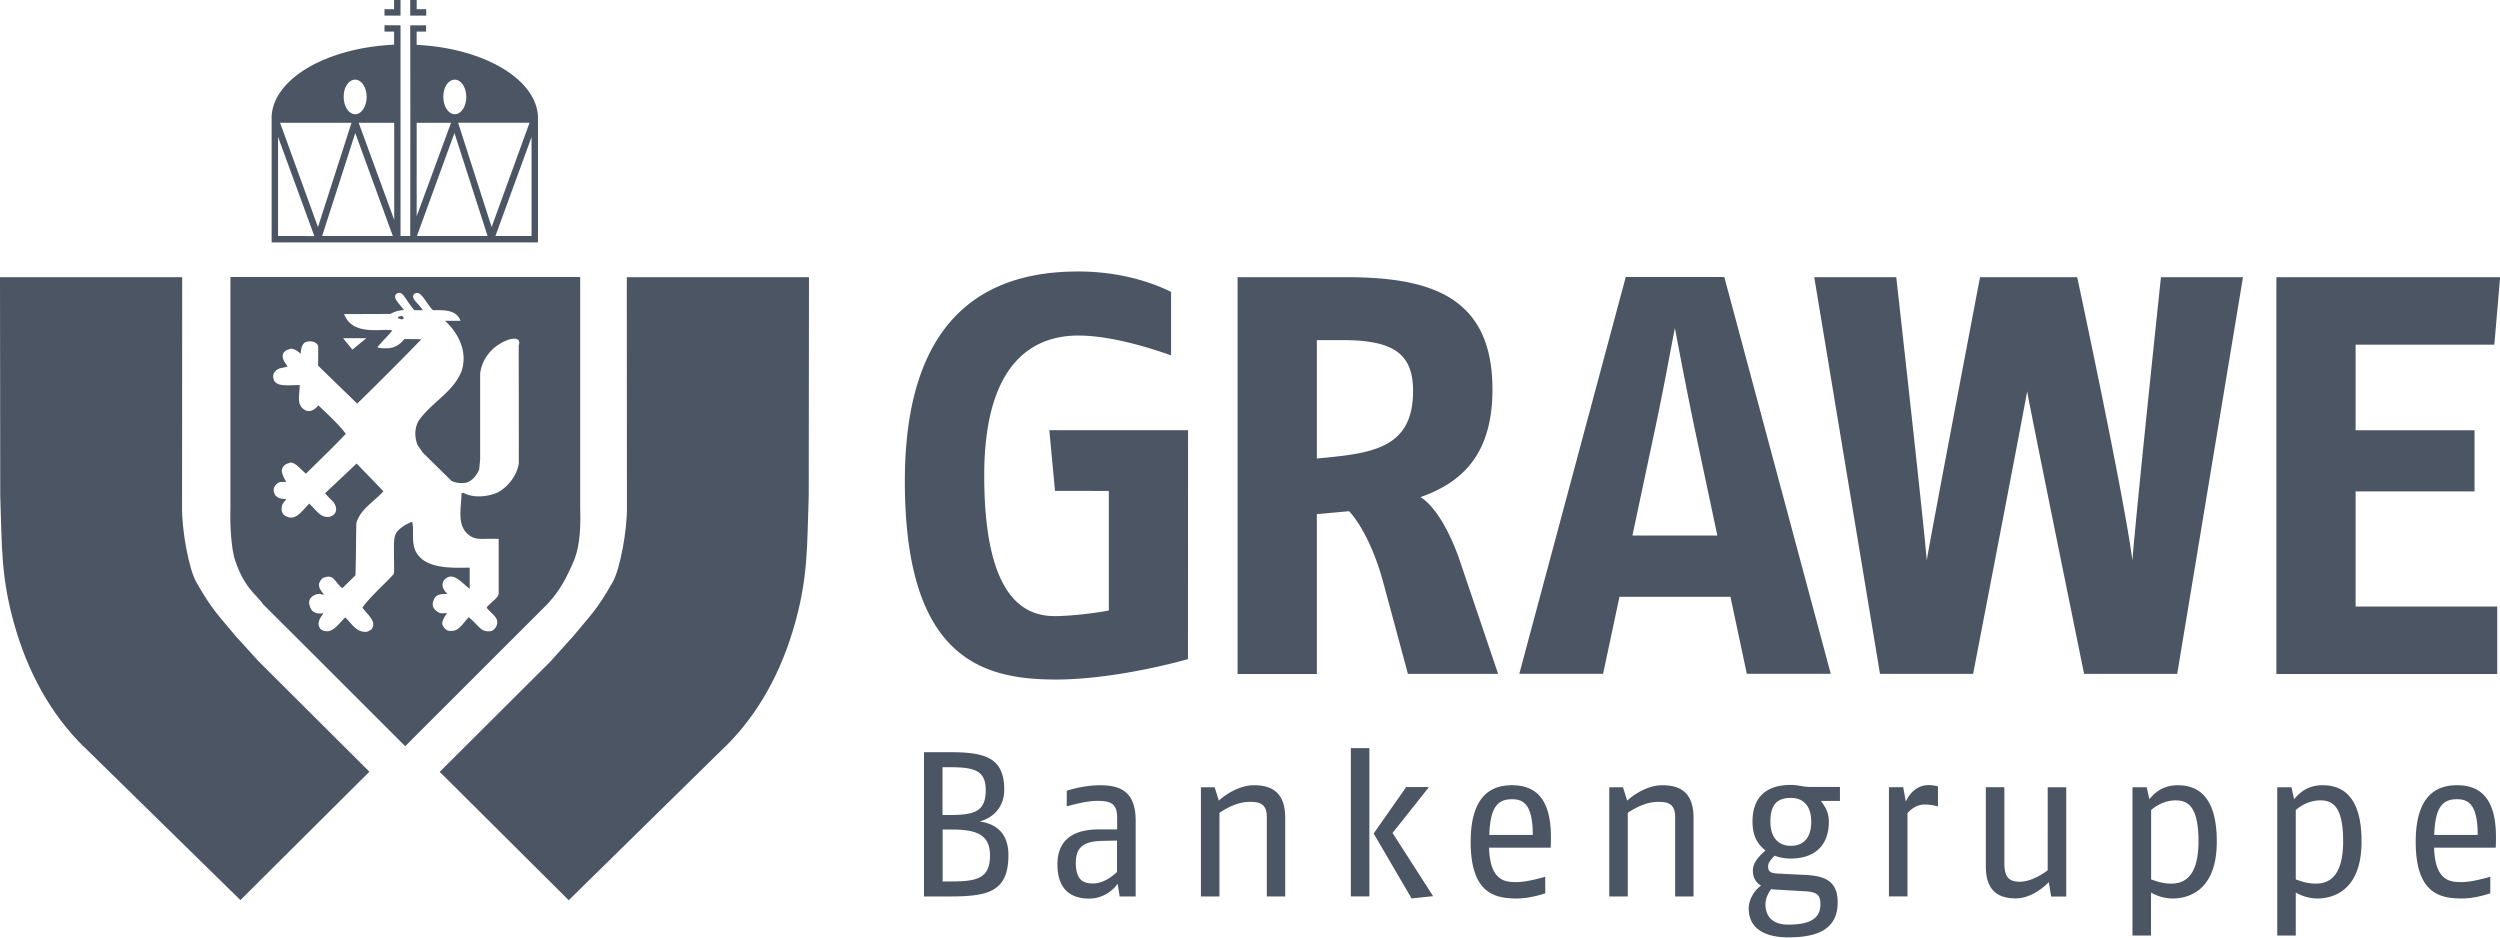
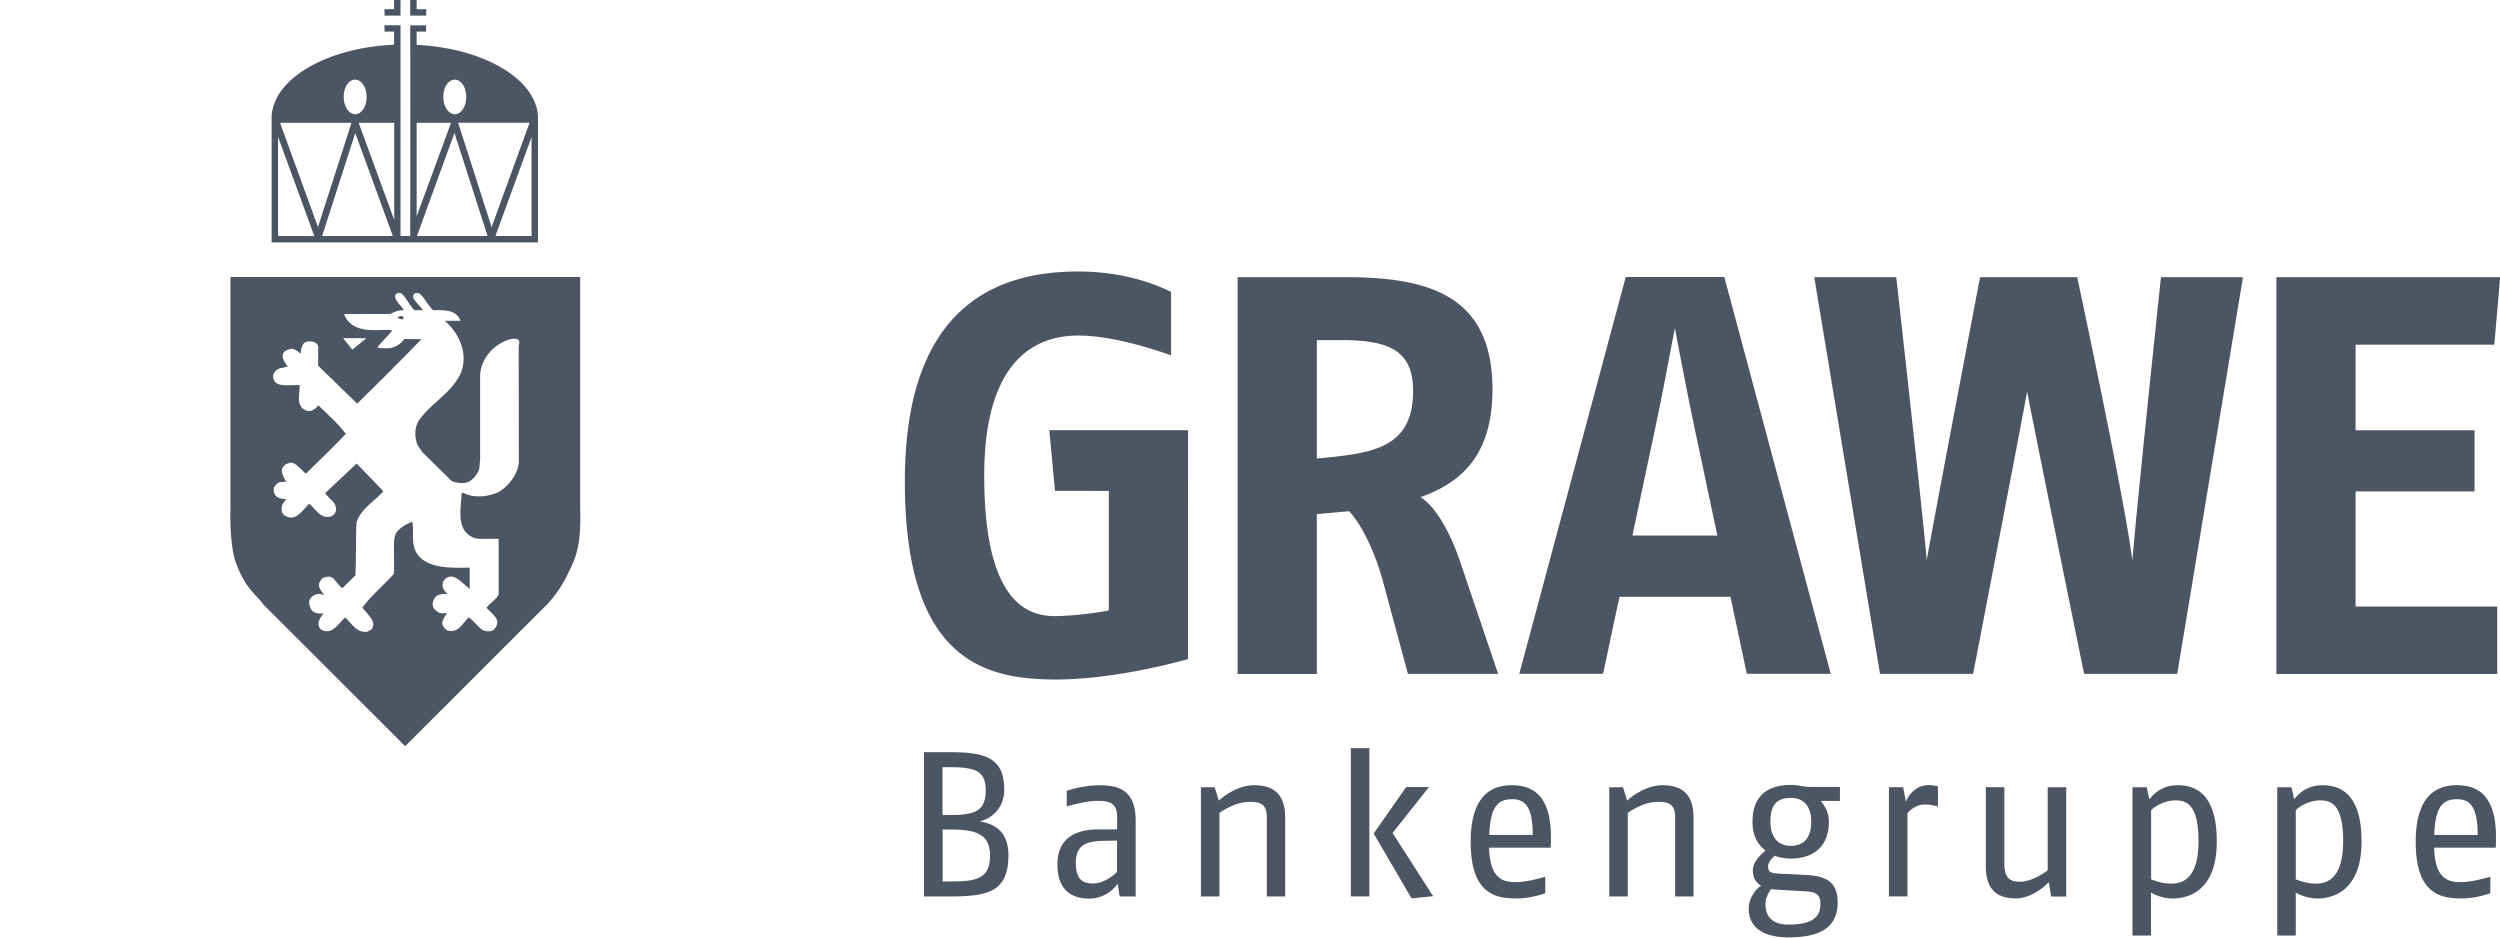
<svg xmlns="http://www.w3.org/2000/svg" fill="none" height="45" width="120">
  <g fill="#4b5563">
-     <path d="m27.317 30.754.163-.176c.822-.998 1.173-1.295 1.929-2.638.357-.618.707-2.524.683-3.65l-.006-10.985h8.745l-.012 10.5c-.09 2.355 0 3.947-.762 6.465-.738 2.439-1.947 4.364-3.453 5.768l-7.306 7.172-6.192-6.161 5.315-5.296zM11.514 30.754l-.163-.176c-.822-.998-1.173-1.295-1.929-2.638-.357-.618-.708-2.524-.683-3.65l.006-10.985H0l.012 10.5c.09 2.355 0 3.947.762 6.465.738 2.439 1.947 4.364 3.453 5.768l7.312 7.166 6.192-6.162-5.316-5.296z" />
    <path d="m24.28 30.988-4.831 4.83-4.832-4.83-1.99-1.985c-.314-.466-.931-.787-1.379-2.227-.242-.987-.187-2.367-.187-2.367V13.297h16.788v11.112c.024.842 0 1.725-.284 2.458-.55 1.325-.974 1.773-1.295 2.136zm.624-8.77-.006-5.629c.145-.435-.327-.339-.508-.278-.72.266-1.246.853-1.343 1.622v4.122l-.048.484c-.115.266-.315.533-.6.623a1.214 1.214 0 0 1-.719-.072l-1.39-1.368-.255-.37c-.145-.417-.145-.835.091-1.204.66-.883 1.597-1.313 2.014-2.294.332-.92-.109-1.852-.786-2.457h.75c-.2-.563-.865-.508-1.319-.508l-.09-.091c-.363-.448-.52-.872-.805-.696-.205.2.14.405.411.787h-.387c-.03 0-.06-.037-.102-.091-.394-.484-.49-.896-.799-.684-.157.188.091.393.381.769a1.346 1.346 0 0 0-.653.187c-.756 0-1.596.006-2.225.006.417 1.096 1.874.66 2.316.787-.212.266-.484.515-.72.805.14.055.236.048.37.048.38.025.7-.139.924-.441.254 0 .575.006.823.006-.956.992-2.129 2.16-3.084 3.093l-1.875-1.822.006-.902c-.036-.26-.387-.309-.605-.23-.187.085-.23.37-.236.557-.018 0-.296-.285-.502-.23-.133.042-.278.084-.344.23-.079.23.103.454.223.617-.018-.006-.18.055-.362.079-.224.072-.4.278-.32.508.096.418.73.297 1.257.303-.012.55-.181 1.004.314 1.228.23.08.442-.084.581-.254.466.448.955.884 1.318 1.368-.598.63-1.33 1.332-1.917 1.913-.326-.29-.586-.636-.834-.503a.426.426 0 0 0-.303.255c-.084.236.194.623.194.635l-.29.012c-.146.036-.236.151-.303.279-.03.169.018.375.206.466.109.072.399.066.393.084.012-.006-.175.176-.206.285-.042.157-.036.345.091.466.502.345.768-.073 1.21-.545.362.327.52.684.967.636.236-.06.387-.242.302-.509-.078-.23-.169-.236-.507-.623l1.517-1.428c.605.641.726.738 1.282 1.337-.471.509-1.106.866-1.294 1.507-.03.993-.012 1.64-.048 2.524l-.629.617c-.375-.296-.38-.647-.81-.532-.17.024-.242.17-.297.284-.06.212.103.394.23.557-.242 0-.072-.073-.393-.012-.242.115-.333.224-.32.448.066.32.2.514.689.46-.14.194-.26.345-.236.563.042.181.127.242.254.278.448.121.696-.345 1.022-.641.333.308.496.66.925.69.158.018.224-.061.333-.115.29-.364-.194-.715-.43-1.048.363-.52 1.023-1.083 1.494-1.603l.025-.14c0-.544-.007-.726-.007-1.18 0-.623.08-.738.563-1.06l.314-.144c.097.466-.042.908.14 1.368.417.962 1.898.84 2.618.84v1.024l-.357-.309s-.345-.333-.592-.284c-.133.024-.279.12-.327.254-.09.23.054.423.206.58-.303-.005-.527.013-.635.237-.073.17-.127.309.024.502.296.279.332.152.592.188-.108.145-.211.302-.23.484.019.145.14.29.279.351.508.085.623-.26.998-.648.574.497.568.709 1.04.672.127-.024.218-.12.278-.23.187-.411-.218-.58-.466-.902.188-.248.557-.453.581-.671v-2.627c-.744-.03-1.046.066-1.343-.127-.72-.442-.441-1.392-.441-2.064l.09-.024c.472.272 1.198.193 1.67-.025.502-.284.919-.835.992-1.41zm-7.99-5.435.672-.55h-1.119z" />
    <path d="M19.237 15.165c-.018.055-.121-.024-.145.11.066 0 .23.114.278.005.018-.06-.073-.127-.133-.114zM19.225 0h-.309v.442h-.46V.75h.769zM19.69 0H20v.442h.46V.75h-.769zM19.999 2.153v-.636h.454v-.302h-.762l.006 4.678-.006 5.436h-.466V1.214h-.768v.302h.46v.63c-3.23.145-5.788 1.622-5.879 3.444v6.046h12.785V5.591c-.091-1.81-2.619-3.28-5.824-3.438zm-2.951 1.67c.302 0 .55.37.55.83 0 .46-.248.829-.55.829s-.55-.37-.55-.83c-.007-.46.241-.829.55-.829zm-3.701 7.505V6.572l1.741 4.758zm.096-5.435h3.43l-1.61 5.006zm2.02 5.436 1.59-4.945 1.803 4.944zm3.46-.775-1.706-4.66h1.705zm2.908-6.73c.303 0 .55.369.55.829 0 .46-.247.829-.55.829-.302 0-.55-.37-.55-.83-.006-.46.242-.829.55-.829zM20 5.893h1.65L20 10.383zm.012 5.435 1.802-4.945 1.59 4.945zm1.978-5.436h3.428l-1.82 5.006zm3.525 5.436H23.78l1.735-4.752zM81.429 20.971c-.46-2.148-.98-4.95-1.034-5.223-.242 1.223-.569 3.075-1.034 5.223l-1.004 4.733h4.076zm2.419 11.373-.786-3.698h-5.328l-.786 3.698h-4.022l5.11-19.047h4.73l5.11 19.047zM64.43 16.325h-1.222v5.683c2.582-.242 4.62-.436 4.62-3.238 0-1.822-.98-2.445-3.398-2.445zm3.15 16.02-1.167-4.327c-.46-1.743-1.167-2.966-1.657-3.48l-1.548.14v7.674h-3.804V13.305h5.22c4.075 0 7.014.95 7.014 5.386 0 3.02-1.36 4.437-3.453 5.17.732.46 1.415 1.688 1.875 3.02l1.85 5.465zM57.022 31.637c-1.44.405-4.076.98-6.332.98-3.508 0-7.257-.98-7.257-9.52 0-8.516 4.542-10.066 8.321-10.066 2.038 0 3.586.545 4.457.98v3.045c-.925-.327-2.854-.95-4.457-.95-1.929 0-4.511 1.035-4.511 6.718 0 6.01 2.014 6.749 3.398 6.749.787 0 2.093-.164 2.583-.273v-5.737H50.64l-.272-2.912h6.659zM119.728 16.543h-6.659v4.11h5.709v2.935h-5.709v5.526h6.798v3.238h-10.601V13.305h10.74zM104.506 32.346h-4.469s-2.655-13.02-2.733-13.564c-.085.545-2.595 13.564-2.595 13.564H90.24l-3.156-19.041h3.936s1.33 11.856 1.464 13.6c.054-.46 2.558-13.6 2.558-13.6h4.663s2.298 10.719 2.648 13.6c.242-2.936 1.373-13.6 1.373-13.6h3.937zM45.507 43.03h-1.155v-6.925h1.252c1.687 0 2.6.267 2.6 1.798 0 .878-.592 1.386-1.185 1.525.744.11 1.385.515 1.385 1.622 0 1.828-1.077 1.98-2.897 1.98zm.079-6.204h-.345v2.294h.363c1.215 0 1.711-.2 1.711-1.187 0-.956-.544-1.107-1.73-1.107zm.024 2.99h-.363v2.493h.436c1.233 0 1.838-.157 1.838-1.253-.006-1.053-.726-1.24-1.911-1.24zM53.744 43.03l-.097-.612a1.68 1.68 0 0 1-1.36.715c-.642 0-1.53-.23-1.53-1.64 0-1.435 1.118-1.683 2.007-1.683h.859v-.575c0-.72-.387-.793-.986-.793-.472 0-1.234.206-1.433.266v-.75a5.379 5.379 0 0 1 1.572-.267c.95 0 1.736.255 1.736 1.701v3.638zm-.127-2.682-.641.012c-.81.013-1.337.188-1.337 1.048 0 .877.393.998.84.998.394 0 .823-.248 1.138-.55zM60.807 43.03v-3.82c0-.702-.447-.72-.84-.72-.448 0-.956.2-1.434.527v4.013h-.889v-5.242h.66l.199.642c.248-.23.931-.739 1.687-.739.871 0 1.5.357 1.5 1.562v3.777zM64.84 43.028V35.91h.89v7.118zm2.916.097-1.82-3.117 1.56-2.228h1.094l-1.748 2.203 1.948 3.033zM71.475 40.681c.042 1.659.822 1.659 1.343 1.659.338 0 .84-.11 1.354-.255v.793c-.472.158-.955.249-1.354.249-1.029 0-2.226-.206-2.226-2.718 0-2.203.98-2.718 1.978-2.718.889 0 1.874.376 1.874 2.47 0 .157 0 .339-.012.526h-2.957zm1.1-2.318c-.64 0-1.046.315-1.088 1.713h2.086c0-1.489-.465-1.713-.997-1.713zM80.407 43.03v-3.82c0-.702-.448-.72-.84-.72-.448 0-.956.2-1.434.527v4.013h-.889v-5.242h.66l.199.642c.248-.23.931-.739 1.687-.739.871 0 1.5.357 1.5 1.562v3.777zM87.41 38.456c.218.285.375.563.375.987 0 1.168-.714 1.767-1.826 1.767-.285 0-.545-.048-.78-.139-.188.2-.309.345-.309.503 0 .296.127.345.593.363l1.215.06c.986.049 1.53.345 1.53 1.314 0 1.295-.967 1.682-2.37 1.682-1.12 0-1.9-.417-1.9-1.392 0-.405.255-.86.593-1.09-.284-.169-.393-.423-.393-.732 0-.387.315-.702.605-.956-.375-.296-.623-.69-.623-1.386 0-1.229.72-1.761 1.839-1.761.393 0 .544.097.955.097h1.403v.671h-.907zm-.829 4.322-1.342-.079c-.079 0-.157-.012-.23-.018-.145.218-.266.436-.266.733 0 .562.327.968 1.095.968 1.137 0 1.542-.357 1.542-.98 0-.497-.218-.594-.798-.624zm-.622-4.479c-.714 0-.98.387-.98 1.144 0 .69.326 1.156.98 1.156.683 0 .98-.466.98-1.156 0-.702-.327-1.144-.98-1.144zM93.022 38.712a2.22 2.22 0 0 0-.64-.096c-.346 0-.636.2-.823.417v3.995h-.89v-5.242h.684l.127.69c.175-.387.526-.792 1.107-.792.12 0 .296.03.435.06zM98.453 43.027l-.11-.684c-.308.314-.906.78-1.59.78-.84 0-1.433-.375-1.433-1.53v-3.808h.889v3.607c0 .624.145.932.744.932.387 0 .877-.205 1.336-.55V37.79h.89v5.242h-.726zM104.289 43.127c-.484 0-.877-.188-1.041-.285v2.064h-.889v-7.118h.684l.127.575c.266-.327.671-.672 1.36-.672.744 0 1.875.297 1.875 2.688.012 2.518-1.53 2.748-2.116 2.748zm.151-4.71c-.545 0-.986.28-1.186.467v3.329c.285.096.563.2.968.2.605 0 1.306-.31 1.306-2.034 0-1.665-.508-1.961-1.088-1.961zM111.237 43.127c-.484 0-.877-.188-1.04-.285v2.064h-.889v-7.118h.683l.127.575c.266-.327.671-.672 1.361-.672.744 0 1.875.297 1.875 2.688.006 2.518-1.536 2.748-2.117 2.748zm.145-4.71c-.544 0-.986.28-1.185.467v3.329c.284.096.562.2.967.2.605 0 1.307-.31 1.307-2.034 0-1.665-.502-1.961-1.089-1.961zM116.837 40.681c.042 1.659.822 1.659 1.343 1.659.338 0 .84-.11 1.354-.255v.793c-.471.158-.955.249-1.354.249-1.029 0-2.226-.206-2.226-2.718 0-2.203.98-2.718 1.978-2.718.889 0 1.874.376 1.874 2.47 0 .157 0 .339-.012.526h-2.957zm1.095-2.318c-.641 0-1.047.315-1.089 1.713h2.086c0-1.489-.465-1.713-.997-1.713z" />
  </g>
</svg>